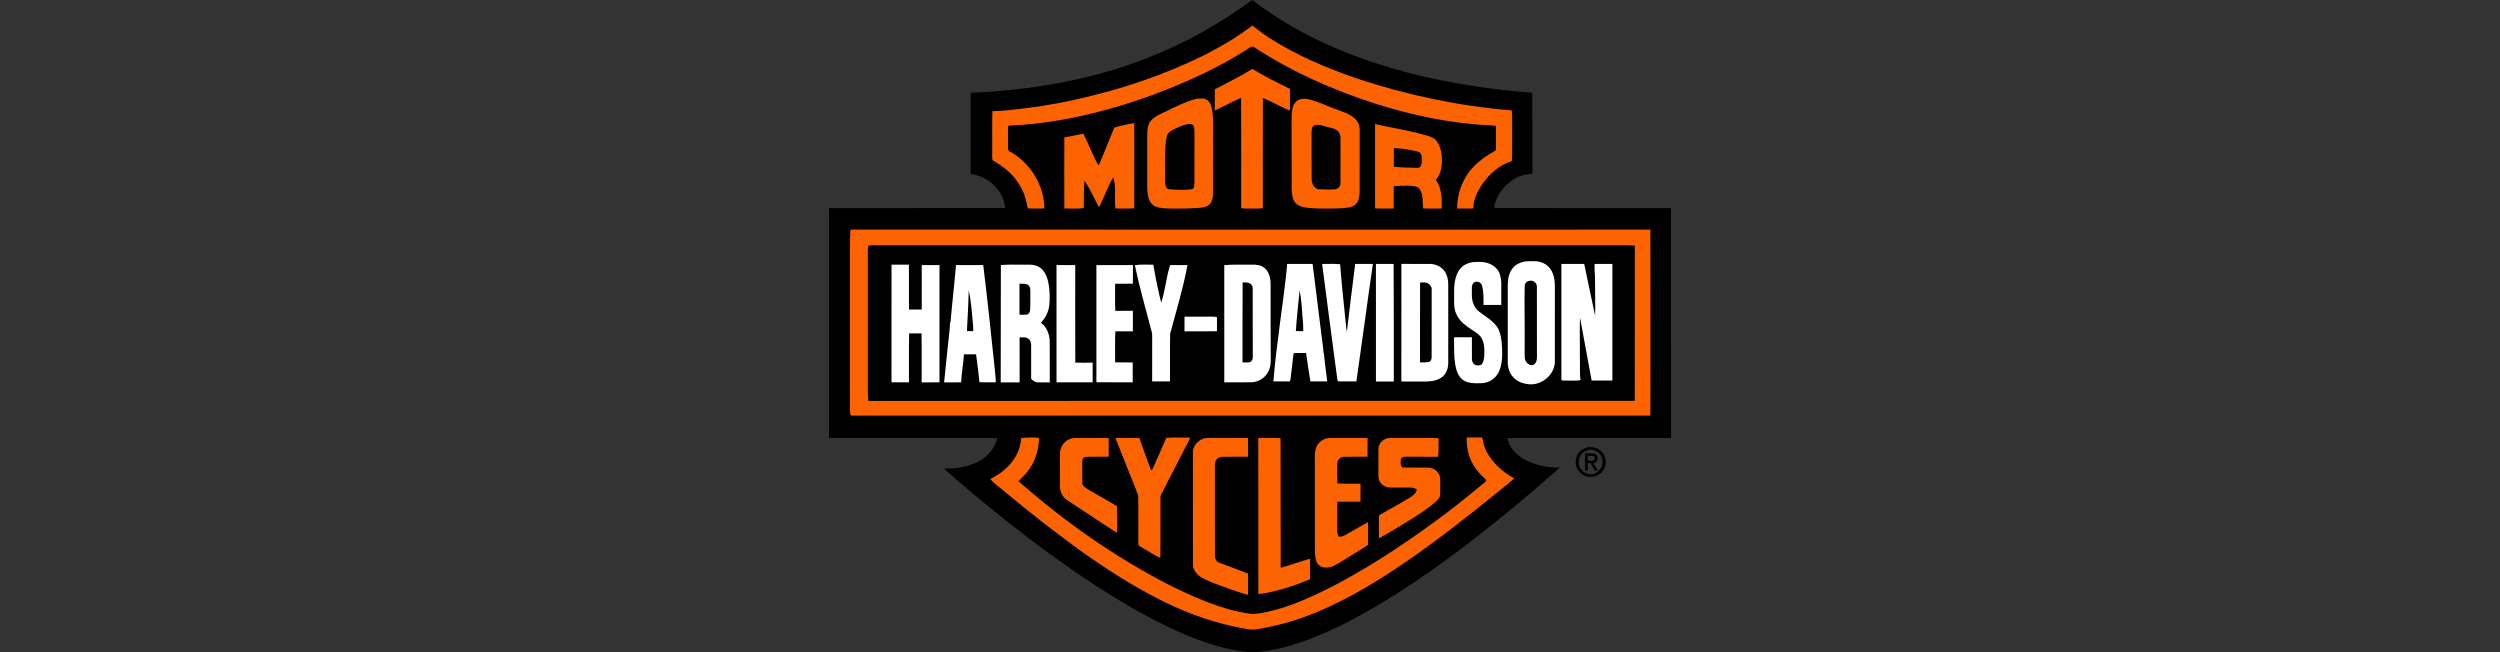
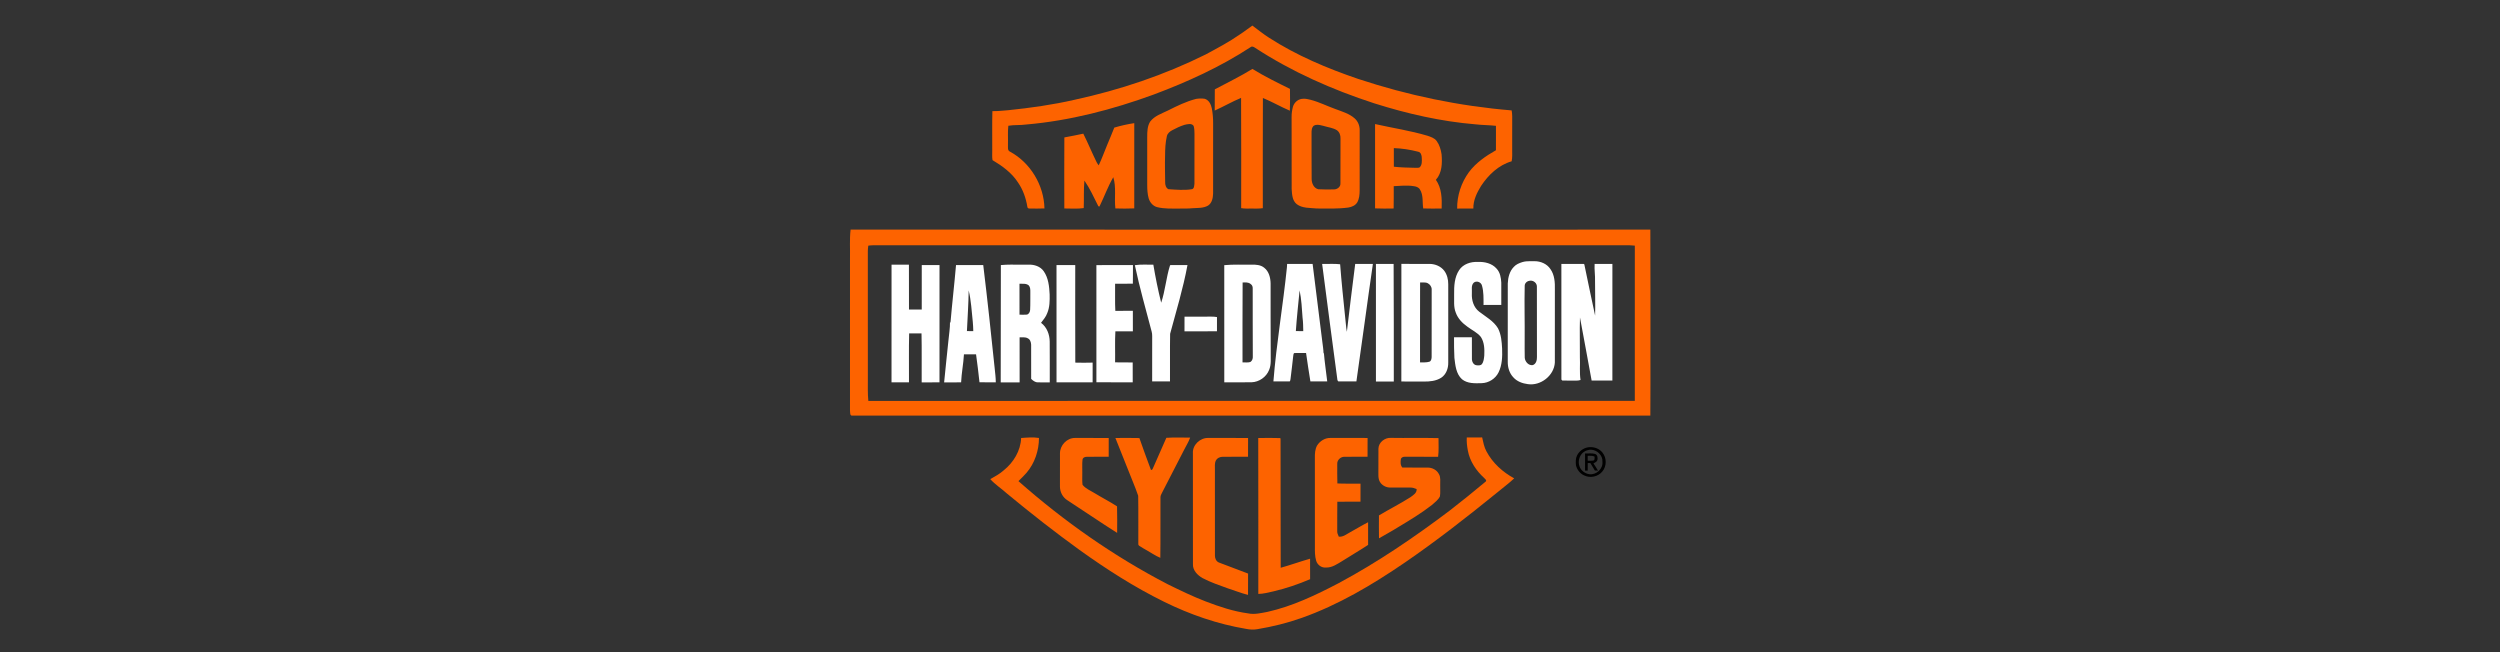
<svg xmlns="http://www.w3.org/2000/svg" xmlns:ns1="http://sodipodi.sourceforge.net/DTD/sodipodi-0.dtd" xmlns:ns2="http://www.inkscape.org/namespaces/inkscape" id="svg1" width="851.744" height="222.164" viewBox="0 0 851.744 222.164" ns1:docname="harley-davidson-logo.svg" ns2:version="1.4 (e7c3feb100, 2024-10-09)" xml:space="preserve">
  <rect x="0" y="0" width="851.744" height="222.164" fill="#333333" stroke="none" />
  <defs id="defs1">
    <clipPath clipPathUnits="userSpaceOnUse" id="clipPath2">
      <path d="M 0,166.623 H 638.808 V 0 H 0 Z" transform="translate(-358.876,-78.297)" id="path2" />
    </clipPath>
    <clipPath clipPathUnits="userSpaceOnUse" id="clipPath4">
      <path d="M 0,166.623 H 638.808 V 0 H 0 Z" transform="translate(-478.541,-115.962)" id="path4" />
    </clipPath>
    <clipPath clipPathUnits="userSpaceOnUse" id="clipPath6">
      <path d="M 0,166.623 H 638.808 V 0 H 0 Z" transform="translate(-121.358,-117.708)" id="path6" />
    </clipPath>
    <clipPath clipPathUnits="userSpaceOnUse" id="clipPath8">
-       <path d="M 0,166.623 H 638.808 V 0 H 0 Z" transform="translate(-144.626,-42.119)" id="path8" />
+       <path d="M 0,166.623 V 0 H 0 Z" transform="translate(-144.626,-42.119)" id="path8" />
    </clipPath>
    <clipPath clipPathUnits="userSpaceOnUse" id="clipPath10">
      <path d="M 0,166.623 H 638.808 V 0 H 0 Z" transform="translate(-209.71,-80.16)" id="path10" />
    </clipPath>
    <clipPath clipPathUnits="userSpaceOnUse" id="clipPath12">
-       <path d="M 0,166.623 H 638.808 V 0 H 0 Z" transform="translate(-505.698,-42.24)" id="path12" />
-     </clipPath>
+       </clipPath>
  </defs>
  <g id="layer-MC0" ns2:groupmode="layer" ns2:label="2.4.2009">
    <g id="g2" transform="matrix(0.499,0,0,0.499,-546.773,-598.839)">
      <g id="g1" transform="matrix(1.371,0,0,1.371,-396.229,5.6482674e-7)">
-         <path d="m 513.368,147.608 5.854,-2.157 c 8.318,-3.389 9.551,-5.546 8.934,-11.091 v -22.182 c 6.162,16.02 12.323,27.111 24.339,27.111 1.54,0 3.389,-0.308 5.237,-0.616 l 4.621,-0.924 -3.389,-3.697 c -2.157,-2.157 -3.081,-4.005 -4.313,-6.162 -0.616,-0.924 -0.924,-1.849 -1.54,-2.773 -2.773,-4.621 -9.551,-6.162 -15.096,-3.697 -2.465,-4.929 -4.929,-11.399 -8.01,-19.409 l -0.616,-1.54 c -0.616,-1.232 -0.924,-2.465 -1.54,-3.697 v -0.308 c -1.849,-4.313 -4.005,-8.318 -6.162,-12.323 -2.157,-3.697 -4.313,-6.778 -6.778,-9.551 -6.47,-7.394 -14.788,-12.015 -24.955,-13.864 -7.086,-1.232 -12.015,-1.54 -18.485,-1.849 -1.232,0 -2.773,0 -4.005,-0.308 -2.773,-0.308 -8.626,-0.616 -14.48,-1.232 -4.005,-0.308 -7.702,-0.616 -10.783,-0.924 0.308,-0.924 0.308,-1.849 0.308,-2.773 0,-1.232 0,-2.465 -0.308,-3.389 h 40.667 c 10.475,0 18.177,-4.621 22.49,-13.864 10.475,0 17.869,-4.929 22.49,-13.864 h 1.54 c 10.783,0 18.485,-4.929 23.106,-14.788 l 1.54,-2.773 H 416.629 c -8.934,0 -16.637,5.854 -19.717,15.096 v 0.308 C 394.447,13.899 390.442,8.353 384.897,4.964 377.195,0.343 368.568,-1.197 361.79,0.959 c -2.157,0.616 -4.621,1.54 -6.47,2.773 -1.54,1.232 -4.005,2.773 -5.546,4.929 -1.849,2.157 -3.389,4.929 -4.621,7.394 -0.924,0.616 -1.54,1.232 -1.849,1.849 l -1.54,3.081 v 0.308 c -1.849,4.313 -4.313,7.394 -6.162,9.859 -1.849,2.157 -1.849,4.313 -1.849,5.546 0.308,1.54 0.924,2.773 1.849,3.697 -0.616,0.924 -0.924,2.157 -0.924,3.081 0,3.697 3.081,6.47 7.086,6.47 2.773,0 5.237,-1.232 7.702,-3.081 0.924,-0.616 3.697,-2.465 4.621,-2.465 1.232,0 2.157,0.924 2.157,2.157 0,3.081 -3.697,4.621 -6.47,4.621 l -5.546,0.616 c -4.005,0.308 -5.854,2.465 -5.854,4.313 0,1.849 0.924,3.081 1.54,3.697 l 0.308,0.308 1.54,1.232 -6.47,9.859 c -4.313,-4.005 -9.243,-6.162 -13.556,-6.47 -2.773,0 -5.237,0.616 -7.086,2.465 -0.616,0.616 -0.924,0.924 -1.232,1.54 -4.621,0 -8.318,2.465 -10.167,5.237 -2.157,3.081 -1.232,8.318 1.232,12.323 l -15.404,4.313 v 71.476 h 274.195 v -14.172 h -49.91 z m 35.43,-19.409 c 0.616,0.924 0.924,1.849 1.54,2.465 0.616,0.924 1.232,1.849 1.849,3.081 -4.313,-0.308 -7.702,-2.773 -10.475,-7.086 2.465,-1.232 5.854,-0.308 7.086,1.54 M 489.337,67.198 c 8.934,1.54 16.02,5.546 21.566,11.707 1.232,1.232 2.157,2.773 3.389,4.313 -14.788,-1.849 -20.025,-4.005 -28.344,-16.637 1.232,0 2.157,0.308 3.389,0.616 m -6.47,-21.566 h -28.036 c 2.465,-2.157 4.313,-4.929 5.854,-8.01 h 37.894 c -3.081,5.546 -8.318,8.01 -15.712,8.01 M 505.05,32.076 h -28.036 c 2.465,-2.157 4.621,-4.929 6.162,-8.318 h 37.894 c -3.081,5.546 -8.318,8.318 -16.02,8.318 m 2.157,-21.258 h 37.586 c -3.697,4.929 -8.626,7.394 -15.712,7.394 h -28.036 c 2.465,-2.157 4.621,-4.621 6.162,-7.394 m -152.81,1.232 c 0.924,-1.232 2.465,-2.465 4.005,-3.697 1.232,-0.924 3.081,-1.849 4.929,-2.157 2.773,-0.616 5.854,-0.616 8.934,0 l -10.167,6.162 c -1.232,0 -2.465,-0.308 -3.697,-0.308 -1.849,0 -3.389,0 -4.621,0.308 0.308,0 0.308,0 0.616,-0.308 M 342.689,56.415 c 0,-0.308 0.308,-0.616 0.616,-0.616 l 4.929,0.308 c 5.854,-0.308 12.015,-2.773 12.631,-8.934 0,-4.313 -3.081,-8.318 -7.086,-8.318 -2.157,0 -4.929,1.54 -7.702,3.389 -1.849,1.232 -3.389,2.157 -4.313,2.157 -0.616,0 -1.232,-0.616 -1.232,-0.924 V 43.167 l 3.081,-4.313 -2.773,-1.849 c -0.616,-0.308 -1.54,-1.232 -1.54,-1.54 0,-0.308 0.308,-0.616 0.308,-0.924 1.232,-1.232 2.465,-2.773 3.697,-4.929 0.924,-1.232 1.232,-1.849 2.465,-1.849 1.232,0 2.465,0.924 2.465,2.465 0,0.924 0.924,1.54 2.157,1.54 1.232,0 1.849,-0.924 2.465,-1.54 0,0 2.773,-2.465 1.232,-3.697 -1.54,-1.232 -8.318,1.54 -6.47,-4.621 l 0.616,-0.924 c 0.616,-0.924 4.005,-3.389 10.475,-3.389 1.232,0 2.465,0 4.005,0.308 h 0.924 l 14.172,-8.626 c 0,0.308 0.308,0.616 0.308,0.616 0.616,4.313 -1.849,9.243 -6.162,11.707 l -1.849,0.924 1.232,6.47 c -3.697,1.232 -6.162,4.005 -6.162,7.394 0,1.232 0.308,2.773 0.616,4.313 0.308,2.157 0.924,4.313 0.924,6.47 0,6.778 -9.243,11.091 -16.945,10.783 h -0.308 c -0.308,0 -5.237,-0.308 -6.47,-1.232 -0.308,0.308 -0.308,0 -0.308,-0.308 m -35.122,20.95 c 1.232,-1.849 3.697,-3.081 6.778,-2.773 l 2.465,0.308 0.924,-2.157 c 0.308,-0.616 0.616,-1.232 0.924,-1.54 0.616,-0.616 1.849,-0.924 3.081,-0.924 3.389,0 7.702,2.465 11.091,6.162 1.232,1.232 2.465,3.081 3.389,4.621 0.308,0.308 0.308,0.616 0.616,0.924 0.308,0.308 0.616,0.924 0.616,0.924 0,0.308 1.849,2.773 1.849,3.081 1.232,-1.54 2.465,-3.389 3.389,-4.929 V 80.753 c -0.308,-0.616 -0.924,-1.54 -1.232,-2.157 l -0.308,-0.308 c 0,0 -0.308,-0.308 -0.308,-0.616 -0.308,-0.616 -0.924,-1.54 -1.232,-1.849 l 7.394,-11.707 c 1.849,0.308 3.389,0.308 4.313,0.308 h 0.308 c 10.475,0 21.258,-6.162 21.258,-16.02 V 48.096 c 0,-2.773 -0.616,-5.237 -0.924,-7.394 -0.308,-1.54 -0.616,-2.773 -0.616,-3.389 0,-1.232 1.54,-2.465 3.697,-2.465 h 3.389 l -1.54,-8.626 c 4.621,-3.389 7.702,-9.243 7.394,-14.48 5.237,4.005 8.626,10.783 9.243,17.869 0.308,2.157 -0.308,4.929 -0.924,8.01 l -0.308,1.232 c -1.232,4.929 -3.081,10.167 -4.005,12.631 l -0.924,2.157 2.157,1.232 c 3.697,2.157 6.162,3.697 6.162,8.626 0,5.854 -5.237,10.167 -10.167,11.091 l -7.086,1.232 5.854,4.005 c 1.849,1.232 3.081,3.389 3.081,5.546 0,3.697 -3.081,6.47 -6.778,6.47 H 378.427 l -0.616,1.849 c -2.157,6.778 -4.313,10.167 -11.707,11.091 v -7.086 -3.081 l -0.308,-6.47 -4.621,4.621 c -1.54,1.54 -4.313,2.773 -7.394,3.389 v -5.546 l -32.349,-8.626 -11.399,3.081 c -2.465,-2.465 -3.081,-6.778 -2.465,-7.702 m -9.243,70.243 23.414,-6.162 23.414,6.162 z m 49.91,-4.929 -26.803,-7.086 -26.803,7.086 V 94.925 l 26.803,-7.086 26.803,7.086 z m 12.631,-9.243 c -2.465,3.389 -2.773,8.318 -0.924,14.172 h -5.854 v -45.596 c 2.157,-0.308 4.313,-0.924 6.47,-1.849 0,1.849 -0.308,3.697 -0.616,5.546 0,0.616 -0.308,0.924 -0.308,1.54 l -0.616,3.389 h 3.389 c 4.929,0 8.626,-0.924 11.707,-2.157 v 19.101 c 0,0.616 -0.308,0.924 -0.924,0.924 h -0.924 c -4.929,-0.308 -9.243,1.54 -11.399,4.929 m 61.617,1.232 c -2.157,2.465 -4.005,6.47 -2.773,12.94 h -34.814 c 3.697,-0.308 6.47,-1.232 8.318,-3.081 2.157,-2.465 2.465,-5.546 2.465,-8.01 0,-0.308 0.308,-0.924 2.157,-1.849 l 3.081,-1.232 -1.849,-2.773 c -3.081,-4.621 -1.54,-14.48 -0.616,-20.025 h 0.308 c 11.707,0 19.409,-2.465 27.42,-4.929 2.157,-0.616 4.313,-1.232 6.47,-2.157 2.157,-0.924 2.465,-0.616 5.546,-1.54 l 11.399,18.793 v 0.308 c 1.232,1.54 1.232,2.773 -0.924,4.929 l -5.546,6.162 -9.243,-1.849 c -4.005,-0.616 -8.626,1.232 -11.399,4.313 m 3.081,12.94 c -0.924,-4.005 -0.616,-7.086 1.232,-9.243 1.849,-2.157 4.313,-2.465 6.47,-2.465 l 10.783,1.849 h 1.849 l 7.702,-8.318 c 1.232,-1.54 5.237,-6.162 1.232,-12.015 l -10.167,-16.637 c 1.54,-0.308 3.389,-0.308 4.929,-0.308 1.54,0 5.237,0 10.783,3.081 0.616,1.54 1.849,3.697 2.773,6.162 2.157,4.313 4.929,9.859 5.546,12.015 0.308,0.616 0.924,2.773 -1.54,5.546 L 447.746,147.916 h -22.182 z m 66.546,0 h -36.97 l 15.712,-16.637 c 3.081,-3.389 4.313,-7.394 2.773,-11.091 -0.616,-2.157 -2.773,-6.47 -4.929,-11.091 6.162,2.773 15.712,5.546 35.122,7.086 2.465,0.308 3.081,0.924 3.389,3.081 l 0.924,8.318 -10.167,2.157 c -3.389,0.616 -6.162,2.773 -7.394,6.162 -1.232,3.697 -0.616,8.01 1.54,12.015 m 4.005,-9.859 c 0.616,-1.54 1.54,-2.465 3.081,-2.773 l 15.096,-3.389 -1.232,-13.556 v -0.308 c -0.308,-1.849 -1.54,-7.086 -8.626,-7.702 -27.111,-2.157 -33.273,-6.162 -40.051,-10.475 l -0.308,-0.308 c -7.086,-4.621 -14.172,-4.621 -14.788,-4.621 -7.702,0 -17.253,3.081 -18.177,3.389 -2.465,0.616 -4.621,1.54 -6.778,2.157 -8.626,2.773 -15.712,5.237 -28.036,4.621 h -2.157 l -0.616,2.157 c -0.308,1.54 -4.005,15.404 -0.616,24.031 -3.081,2.465 -3.081,4.929 -3.081,5.546 0,3.081 -0.616,3.697 -0.924,4.005 -1.54,1.54 -6.162,1.54 -10.167,1.54 h -1.54 l -0.924,1.232 c -2.465,3.389 -7.702,4.313 -11.091,3.389 -1.54,-4.621 -1.54,-8.01 0,-10.167 1.849,-2.465 5.237,-2.773 6.778,-2.773 h 0.924 c 3.697,0 6.47,-3.081 6.47,-6.47 v -24.339 c 1.232,-1.54 1.849,-3.697 2.773,-5.854 5.854,-0.924 10.475,-5.854 10.475,-12.015 0,-2.465 -0.616,-4.621 -1.849,-6.47 5.546,-2.773 10.167,-8.01 10.167,-15.096 0,-7.086 -3.697,-10.475 -7.086,-12.323 0.924,-2.773 2.465,-7.394 3.697,-12.323 l 4.621,-16.945 c 2.157,-6.778 7.702,-11.091 14.172,-11.091 h 83.799 c -3.697,4.929 -8.626,7.394 -15.712,7.394 h -50.218 l -2.773,5.546 h 45.596 c -3.697,5.546 -8.934,8.318 -16.328,8.318 h -32.965 l -2.773,5.546 h 29.268 c -3.697,5.546 -8.626,8.01 -16.02,8.01 h -17.869 l -2.773,5.546 h 18.793 c 0.308,0.308 0.616,1.232 0.616,3.389 0,3.697 -3.081,6.47 -6.778,6.47 -1.232,0 -2.465,-0.308 -4.313,-1.232 -0.924,-0.308 -1.54,-0.616 -2.465,-0.924 l -4.313,4.005 c 0.924,0.308 1.54,0.616 2.465,0.924 3.697,1.54 5.854,2.465 8.626,2.465 3.389,0 6.47,-1.54 8.934,-3.697 3.081,0.308 8.318,0.616 13.556,0.924 6.162,0.616 11.707,0.924 14.788,1.232 1.54,0 2.773,0 4.313,0.308 2.465,0 4.929,0.308 7.086,0.308 11.399,18.485 17.253,20.95 39.435,23.723 1.54,2.773 3.081,5.854 4.313,8.934 v 38.819 c -0.924,0.924 -4.313,2.465 -5.237,2.773 l -18.793,7.702 c -2.465,-3.389 -3.389,-6.778 -2.465,-9.551" id="path1" style="fill:#c5281c;stroke-width:3.081" ns1:nodetypes="ccccscccccccccccccccccscsccsccscccccccscccccsscssccssccccscccccccccccccccccccccccccccccccscccccccsccccccsssscccsccssscscsscccccccscscsccccccssccscccccccccsssscsscccccscccscccssccccccsccccccccccccccccccccccccscssccccccsccscscsccccccccsccccccsccccccccccccccccccccccccccsccccccsssccccsssccscscccscscccscccscccssccccsccccccccccc" />
        <path d="m 324.512,103.552 17.869,4.621 v -5.854 l -17.869,-4.621 z m -5.854,-5.854 -17.869,4.621 v 5.854 l 17.869,-4.621 z m 0,11.707 -17.869,4.621 v 5.854 l 17.869,-4.621 z m 5.854,5.854 17.869,4.621 v -5.854 l -17.869,-4.621 z m 0,11.707 17.869,4.621 v -5.854 l -17.869,-4.621 z m -5.854,-5.854 -17.869,4.621 v 5.854 l 17.869,-4.621 z" id="path2-7" style="fill:#c5281c;stroke-width:3.081" />
      </g>
-       <path d="m 1383.494,2.489 c -0.439,1.464 -1.464,3.953 -2.196,5.564 -0.732,1.611 -3.66,10.103 -6.589,19.035 -2.782,8.786 -6.15,18.157 -7.321,20.792 -1.171,2.489 -2.05,5.857 -2.05,7.321 0,1.464 -0.586,3.368 -1.318,4.246 -0.586,0.732 -2.782,6.296 -4.686,12.3 -1.757,6.003 -3.807,11.568 -4.393,12.446 -0.586,0.732 -1.464,3.807 -2.05,6.589 -0.586,2.782 -1.611,5.711 -2.196,6.589 -0.586,0.732 -2.636,6.443 -4.393,12.446 -1.904,6.003 -3.954,11.568 -4.539,12.446 -0.586,0.732 -1.464,3.807 -2.05,6.589 -0.586,2.782 -1.611,6.003 -2.343,7.321 -0.586,1.171 -3.514,9.371 -6.443,18.303 -2.929,8.786 -5.857,17.425 -6.589,19.035 -0.732,1.611 -1.757,4.539 -2.196,6.589 -2.343,9.078 -8.493,21.232 -13.618,26.649 -2.782,3.075 -5.125,4.1 -9.225,4.1 -2.929,0 -6.003,-0.879 -6.882,-1.904 -0.732,-1.025 -1.757,-14.789 -2.196,-31.774 -1.025,-41.878 -4.1,-50.517 -20.792,-58.57 -3.221,-1.464 -8.053,-3.368 -10.689,-3.953 -2.636,-0.732 -4.832,-1.904 -4.978,-2.636 0,-0.732 4.832,-3.953 10.689,-7.028 16.985,-8.932 26.064,-18.889 31.042,-34.264 6.15,-18.742 0.439,-42.317 -12.593,-51.981 C 1266.207,6.15 1252.589,4.246 1183.916,4.686 l -50.663,0.439 v 3.661 c 0,3.661 0.293,3.661 12.886,4.1 l 12.739,0.439 V 210.706 l -5.271,1.025 c -2.782,0.439 -8.053,0.586 -11.568,0.293 -7.321,-0.879 -9.957,0.293 -9.225,4.1 0.439,2.636 2.636,2.782 41.585,3.221 35.874,0.293 41.438,0 43.049,-1.904 3.075,-3.661 -0.439,-5.857 -9.225,-5.418 -4.1,0.146 -10.103,0 -13.032,-0.586 l -5.564,-0.879 v -46.71 c 0,-44.513 0.146,-46.71 2.782,-48.174 1.611,-0.732 10.689,-1.464 20.207,-1.464 20.939,0 30.896,2.929 37.924,10.982 6.15,6.882 8.053,17.571 8.639,46.563 0.439,20.353 0.879,23.867 3.661,29.285 4.393,8.493 7.028,11.128 14.643,14.789 6.15,2.929 8.932,3.075 40.267,3.075 31.774,0 33.678,-0.146 34.117,-2.782 0.732,-3.368 -2.05,-5.271 -7.614,-5.271 -2.343,0 -6.443,-1.611 -9.225,-3.807 -4.393,-3.368 -4.832,-4.246 -4.832,-11.714 0,-7.907 2.636,-18.45 6.736,-27.967 1.171,-2.489 2.05,-5.418 2.05,-6.589 0,-1.025 1.025,-3.514 2.343,-5.271 2.196,-3.221 2.636,-3.221 37.631,-3.221 19.475,0 36.167,0.586 37.046,1.171 0.732,0.586 3.075,5.271 4.978,10.543 1.904,5.271 3.954,10.103 4.686,10.982 0.586,0.732 1.171,2.196 1.171,3.368 0,1.171 0.878,4.1 2.05,6.589 1.171,2.636 3.807,8.932 6.003,14.203 3.514,9.078 3.66,9.664 1.171,11.421 -1.757,1.318 -5.857,1.757 -12.153,1.464 -9.371,-0.439 -9.518,-0.293 -9.518,3.221 v 3.661 h 191.817 l 0.439,-38.363 c 0.293,-32.214 0,-38.51 -1.757,-38.51 -2.05,0 -4.1,6.736 -6.003,19.035 -1.903,12.739 -8.639,29.139 -14.935,35.874 -8.2,8.932 -19.035,13.178 -36.021,14.496 -19.182,1.464 -17.132,12.885 -17.132,-98.398 0,-52.86 0.586,-96.934 1.171,-97.959 0.732,-1.025 5.857,-1.904 13.471,-2.196 12.153,-0.439 12.446,-0.586 12.446,-4.1 V 5.125 h -86.391 v 3.661 c 0,3.661 0.293,3.661 12.593,4.1 11.714,0.439 12.739,0.732 13.618,3.661 0.439,1.757 0.878,45.831 0.878,98.105 v 94.737 l -3.807,1.464 c -6.003,2.343 -15.96,1.757 -19.328,-1.171 -1.757,-1.318 -5.711,-9.81 -9.078,-18.596 -3.221,-8.932 -6.443,-17.425 -7.175,-19.035 -0.732,-1.611 -2.782,-7.175 -4.686,-12.446 -1.757,-5.271 -3.807,-10.103 -4.539,-10.982 -0.586,-0.732 -1.171,-2.343 -1.171,-3.661 0,-1.171 -0.879,-3.954 -2.05,-6.15 -1.171,-2.196 -2.489,-5.857 -3.075,-8.346 -0.586,-2.489 -1.611,-4.832 -2.343,-5.271 -0.732,-0.586 -1.318,-2.05 -1.318,-3.368 0,-1.318 -0.879,-4.246 -2.05,-6.443 -1.171,-2.196 -2.489,-5.857 -3.075,-8.346 -0.586,-2.489 -1.611,-4.832 -2.343,-5.271 -0.732,-0.586 -1.318,-2.05 -1.318,-3.368 0,-1.318 -0.878,-4.246 -2.05,-6.443 -1.171,-2.196 -2.489,-5.857 -3.075,-8.346 -0.586,-2.489 -1.611,-4.832 -2.343,-5.271 -0.732,-0.586 -1.318,-2.05 -1.318,-3.368 0,-1.318 -0.878,-4.246 -2.05,-6.443 -1.171,-2.196 -2.489,-5.857 -3.075,-8.346 -0.586,-2.489 -1.611,-4.832 -2.343,-5.271 -0.732,-0.586 -1.318,-2.05 -1.318,-3.368 0,-1.318 -1.025,-4.393 -2.196,-6.736 -1.171,-2.196 -2.196,-4.832 -2.196,-5.857 0,-0.879 -0.878,-3.368 -2.05,-5.564 -1.171,-2.196 -2.489,-5.857 -3.075,-8.346 -0.586,-2.489 -1.611,-4.832 -2.343,-5.271 -0.732,-0.586 -1.318,-1.904 -1.318,-3.221 0,-1.171 -0.878,-4.246 -2.05,-6.736 -1.171,-2.636 -2.343,-5.857 -2.929,-7.321 C 1394.915,0.732 1393.158,0 1389.497,0 c -3.661,0 -5.418,0.732 -6.003,2.489 z M 1245.414,15.668 c 13.325,6.589 19.035,19.182 19.035,42.171 0,23.135 -5.271,35.142 -19.621,44.22 -5.564,3.514 -7.614,3.807 -26.649,4.539 -12.739,0.293 -21.964,0 -24.453,-1.025 l -4.1,-1.611 V 59.595 c 0,-24.453 0.439,-44.953 1.025,-45.392 0.439,-0.586 11.861,-1.025 25.332,-1.025 20.06,0 25.332,0.439 29.432,2.489 z m 140.422,47.003 c 1.904,6.15 3.954,12.3 4.539,13.471 0.586,1.171 2.489,6.443 4.246,11.714 1.757,5.271 3.807,10.689 4.539,12.007 0.732,1.464 1.318,3.368 1.318,4.246 0,0.879 0.879,3.661 2.05,6.15 1.171,2.636 3.514,8.932 5.125,14.203 1.757,5.271 3.953,10.982 4.832,12.739 1.171,2.489 1.171,3.807 -0.293,5.564 -1.611,1.904 -6.296,2.196 -32.799,1.904 l -30.896,-0.439 -0.439,-3.368 c -0.293,-1.904 0.146,-4.1 0.878,-5.125 0.732,-1.025 1.904,-4.1 2.489,-6.882 0.586,-2.782 1.611,-5.857 2.196,-6.589 0.586,-0.879 1.611,-3.807 2.196,-6.589 0.586,-2.782 1.611,-5.857 2.196,-6.589 0.586,-0.879 1.611,-3.807 2.196,-6.589 0.586,-2.782 1.611,-5.857 2.196,-6.589 0.586,-0.879 1.611,-3.807 2.196,-6.589 0.586,-2.782 1.611,-5.857 2.196,-6.589 0.586,-0.879 1.611,-3.807 2.196,-6.589 0.586,-2.782 1.611,-5.857 2.196,-6.589 0.586,-0.879 1.611,-3.807 2.196,-6.589 1.318,-6.003 4.832,-11.714 7.175,-11.714 0.878,0 3.221,5.125 5.271,11.421 z M 489.273,4.393 c -4.686,0.586 -10.396,1.904 -12.446,2.929 -2.196,1.025 -6.296,2.782 -9.078,4.1 -8.786,4.1 -27.674,20.353 -27.821,24.014 0,0.586 -0.879,1.904 -2.05,3.075 -4.978,4.832 -14.789,27.674 -17.132,39.828 -3.954,19.914 -4.393,24.746 -3.807,38.803 1.318,26.942 8.639,50.81 21.817,71.163 4.393,6.882 21.232,22.55 24.16,22.55 1.025,0 1.904,0.586 1.904,1.464 0,0.732 0.879,1.464 1.904,1.464 0.879,0 3.661,1.025 5.857,2.196 2.343,1.171 10.25,3.221 17.717,4.539 12.593,2.196 14.203,2.196 24.16,0 11.714,-2.636 24.746,-9.957 28.846,-16.253 1.318,-2.05 3.807,-3.661 5.711,-3.661 2.636,0 9.371,3.953 12.446,7.321 3.221,3.661 10.689,8.639 11.86,7.907 0.732,-0.439 1.318,-21.378 1.318,-48.906 0,-55.056 -0.879,-51.688 13.325,-51.102 7.175,0.439 11.128,-1.757 9.225,-4.832 -0.439,-0.586 -19.182,-1.171 -41.731,-1.171 -39.828,0 -40.853,0 -40.853,2.929 0,2.636 1.025,2.929 11.421,2.929 6.15,0 12.739,0.439 14.642,0.879 l 3.221,0.879 v 74.384 l -6.882,7.175 c -3.954,3.954 -9.371,8.2 -12.153,9.371 -8.346,3.807 -18.01,6.882 -21.671,6.882 -7.175,0 -20.207,-4.978 -26.503,-9.957 -6.589,-5.271 -15.082,-17.278 -16.839,-23.721 -0.586,-2.05 -1.611,-4.978 -2.343,-6.589 -0.586,-1.611 -2.343,-9.225 -3.661,-16.839 -1.904,-11.128 -2.343,-20.792 -1.904,-48.32 0.732,-42.024 2.782,-54.763 11.714,-74.238 11.86,-25.771 39.681,-34.117 66.331,-19.914 14.057,7.468 31.482,33.531 36.46,54.617 1.025,4.246 2.489,6.736 4.246,7.028 2.343,0.439 2.489,-2.05 2.489,-36.167 0,-20.207 -0.293,-36.753 -0.732,-36.753 -0.293,0 -5.125,3.221 -10.689,7.321 -5.564,3.953 -11.128,7.321 -12.3,7.321 -1.171,0 -4.539,-1.904 -7.175,-4.393 -2.782,-2.343 -5.564,-4.393 -6.15,-4.393 -0.586,0 -3.953,-1.318 -7.321,-2.782 C 521.633,4.246 501.719,2.636 489.273,4.393 Z M 603.046,6.589 c -2.05,5.271 0.439,6.589 12.446,6.589 9.225,0 11.714,0.439 12.446,2.343 0.439,1.318 0.879,45.245 0.879,97.959 0,80.68 -0.293,95.762 -2.05,97.226 -1.318,1.171 -6.443,1.611 -13.325,1.464 -12.007,-0.293 -15.814,1.318 -12.446,5.271 1.611,1.904 10.982,2.196 77.02,2.196 49.199,0 75.263,-0.439 75.263,-1.464 0,-0.879 0.146,-18.157 0.146,-38.51 0,-34.556 -0.146,-36.899 -2.636,-36.899 -2.196,0 -2.929,2.05 -4.393,10.982 -2.05,13.764 -5.125,24.307 -9.225,33.092 -5.711,11.714 -8.346,13.91 -26.503,22.696 -4.393,2.05 -44.367,3.368 -47.881,1.464 -3.221,-1.757 -3.221,-1.904 -3.221,-46.417 0,-27.967 0.586,-45.831 1.464,-47.588 1.318,-2.196 3.221,-2.782 10.396,-2.782 8.785,0 15.814,2.636 22.696,8.346 5.564,4.686 12.3,19.767 12.3,27.382 0,5.857 2.05,8.932 4.979,7.761 2.196,-0.879 2.343,-5.711 2.05,-47.442 -0.439,-42.171 -0.732,-46.563 -2.929,-47.003 -1.904,-0.293 -2.636,1.025 -3.514,6.589 -3.221,21.671 -17.571,35.581 -36.606,35.581 -7.321,0 -8.053,-0.293 -9.518,-4.1 -1.757,-4.686 -1.464,-79.802 0.439,-84.927 1.171,-3.368 1.318,-3.368 21.964,-2.782 22.696,0.586 30.457,2.05 39.096,7.468 12.739,8.053 21.232,25.332 24.307,48.76 0.732,5.271 1.611,7.761 3.075,7.761 1.757,0 2.05,-6.003 2.05,-35.728 0,-31.189 -0.293,-35.874 -2.343,-36.606 -1.318,-0.439 -34.556,-0.879 -73.945,-0.879 -62.377,0 -71.748,0.293 -72.481,2.196 z m 165.461,0 c -2.05,5.125 0.439,6.589 10.982,6.589 12.007,0 19.035,2.782 22.696,8.932 2.196,3.807 2.489,12.007 2.343,89.027 0,46.71 -0.439,85.952 -1.025,87.416 -2.343,6.003 -10.396,11.421 -21.671,14.35 -9.371,2.343 -10.25,2.929 -8.786,5.125 1.171,2.05 71.895,2.196 73.066,0.293 1.318,-2.05 -2.196,-3.954 -10.835,-6.003 -9.079,-2.05 -16.546,-7.028 -20.646,-13.764 -2.636,-4.246 -2.782,-8.2 -2.782,-75.263 0,-61.792 0.293,-70.577 2.196,-70.577 2.196,0 6.004,3.221 9.225,8.2 4.393,6.882 24.746,36.167 33.824,49.053 2.05,2.929 4.832,6.882 6.003,8.639 1.171,1.904 4.832,7.028 8.054,11.568 3.221,4.539 8.493,12.153 11.714,16.985 3.221,4.832 6.443,9.518 7.321,10.396 0.732,0.879 2.343,2.929 3.368,4.393 4.686,7.175 25.771,37.485 32.067,46.417 3.807,5.418 7.468,9.664 8.2,9.371 0.586,-0.146 1.171,-41.438 1.025,-91.516 0,-57.692 0.439,-93.273 1.464,-96.787 3.514,-13.032 11.421,-16.546 36.753,-15.96 l 18.157,0.439 0.439,98.251 0.293,98.398 -5.271,1.025 c -2.929,0.439 -9.225,0.732 -13.911,0.586 -9.225,-0.439 -12.3,1.025 -10.689,4.978 0.879,2.343 7.028,2.489 77.313,2.196 l 76.287,-0.439 v -38.071 c 0,-31.774 -0.293,-38.071 -2.05,-38.071 -1.464,0 -3.075,4.686 -5.271,15.375 -3.514,16.4 -3.66,17.132 -8.932,28.699 -3.954,9.078 -13.764,18.01 -23.428,21.378 -8.053,2.636 -39.828,4.978 -48.028,3.514 l -5.271,-1.025 v -96.494 h 10.25 c 18.45,0 30.31,9.811 34.41,28.553 2.489,11.568 3.954,15.375 5.857,15.375 1.904,0 2.196,-6.882 2.196,-47.588 0,-41.292 -0.293,-47.588 -2.196,-47.588 -1.171,0 -2.196,1.171 -2.196,2.636 0,3.661 -4.1,16.107 -6.882,21.525 -6.443,11.714 -19.182,18.742 -32.946,18.01 l -7.761,-0.439 -0.439,-45.831 -0.293,-45.685 h 19.621 c 34.556,0 49.492,6.443 57.692,25.185 4.832,11.128 5.125,11.86 8.346,26.064 1.611,7.614 3.661,13.764 4.393,13.471 0.879,-0.146 1.464,-14.643 1.464,-36.606 V 5.125 H 896.043 v 3.661 c 0,3.368 0.586,3.661 8.786,4.393 10.103,0.879 17.132,4.246 20.792,9.811 2.343,3.661 2.636,9.81 3.075,67.356 0.439,60.181 0.293,63.402 -2.196,63.402 -1.757,0 -7.761,-7.614 -18.01,-23.135 -8.346,-12.593 -15.668,-23.282 -16.107,-23.721 -0.439,-0.439 -3.368,-4.686 -6.589,-9.518 -3.221,-4.832 -6.15,-9.078 -6.736,-9.518 -0.439,-0.439 -2.343,-3.368 -4.246,-6.589 -1.904,-3.221 -3.954,-6.15 -4.393,-6.589 -0.439,-0.439 -4.539,-6.296 -9.078,-13.178 C 842.598,33.385 826.198,9.371 824.002,6.882 821.952,4.686 818.584,4.393 795.449,4.393 c -21.964,0 -26.357,0.293 -26.942,2.196 z m 852.196,0 c -2.05,5.418 0.293,6.589 13.178,6.589 9.811,0 12.446,0.439 13.178,2.343 0.439,1.318 0.878,45.392 0.878,97.959 0,110.112 1.611,99.276 -15.082,98.837 -12.739,-0.439 -13.032,-0.439 -12.446,3.221 l 0.439,3.368 h 84.927 l 0.439,-3.368 c 0.293,-1.904 -0.293,-3.221 -1.464,-3.368 -1.025,0 -6.882,-0.293 -12.886,-0.293 -6.003,-0.146 -11.86,-0.879 -12.739,-1.464 -1.464,-0.879 -1.904,-21.964 -1.904,-96.787 0,-74.091 0.439,-96.055 1.904,-97.959 1.318,-1.904 4.686,-2.489 14.203,-2.782 10.835,-0.439 12.446,-0.732 12.886,-3.221 0.293,-1.464 -0.293,-3.221 -1.464,-3.953 -1.025,-0.732 -20.207,-1.318 -42.61,-1.318 -34.849,0 -40.706,0.293 -41.438,2.196 z" fill="#c01616" id="path1-6" style="stroke-width:1.464" />
    </g>
    <g id="surface0" transform="matrix(0.264,0,0,0.264,280.424,-8.755)">
-       <path d="m 417.282,108.426 c 48.692,-18.795 94.532,-44.597 136.716,-75.262 31.481,24.401 66.352,44.212 102.795,60.186 39.898,17.445 81.685,30.294 124.127,39.893 44.188,9.751 89.089,16.331 134.217,19.522 0.364,34.91 0.055,69.836 0.154,104.752 -7.377,0.452 -14.903,1.641 -21.4,5.37 -12.148,6.842 -22.113,18.055 -26.412,31.422 -0.839,2.354 -1.061,4.849 -1.279,7.323 76.022,0.272 152.052,0.044 228.077,0.114 0.123,98.873 -9e-4,197.748 0.062,296.622 -70.449,-0.026 -140.898,-0.079 -211.345,0.027 1.916,11.738 10.753,21.047 20.699,26.888 14.19,8.1 30.773,11.571 47.029,11.171 -34.42,30.829 -69.933,60.44 -106.36,88.875 -36.875,28.625 -74.837,55.921 -114.537,80.505 -23.644,14.539 -47.881,28.186 -73.077,39.861 -23.35,10.715 -47.513,20.047 -72.708,25.368 -12.054,2.342 -24.326,4.455 -36.649,3.397 -12.972,-1.218 -25.798,-3.823 -38.321,-7.39 -36.343,-10.509 -70.526,-27.221 -103.49,-45.554 -64.362,-36.339 -124.181,-80.134 -181.769,-126.317 -23.023,-18.757 -45.946,-37.675 -68.059,-57.497 14.815,0.346 30.066,-1.443 43.419,-8.27 12.467,-6.019 22.65,-17.381 25.818,-31.023 -72.451,-0.164 -144.902,0.132 -217.354,0.035 -8.85e-4,-98.902 -0.097,-197.806 0.048,-296.707 75.729,0.007 151.459,0.053 227.188,-0.023 -0.551,-10.938 -5.908,-21.315 -13.748,-28.836 -8.045,-8.464 -19.134,-13.727 -30.708,-15.023 -0.034,-35.018 -0.085,-70.037 0.027,-105.055 17.564,-0.163 35.053,-2.086 52.525,-3.652 59.485,-6.119 118.541,-18.889 174.315,-40.72 z" style="opacity:1;fill:#000000;fill-rule:nonzero;stroke:none" id="black" />
      <g id="orange">
        <path d="m 538.248,77.342 c 5.467,-3.414 10.401,-7.58 15.759,-11.154 7.036,5.191 13.818,10.741 21.19,15.468 35.686,23.043 75.087,39.644 115.189,53.307 64.165,21.291 130.845,35.159 198.23,40.69 0.359,2.422 0.712,4.856 0.707,7.316 -0.045,14.342 -0.024,28.684 -0.024,43.027 -0.051,5.114 0.375,10.286 -0.676,15.336 -16.794,4.8 -30.021,17.494 -39.448,31.754 -5.4,8.788 -10.26,18.614 -9.987,29.183 -6.969,0.082 -13.936,0.021 -20.9,0.078 -0.216,-16.705 5.271,-33.431 15.112,-46.914 9.099,-12.209 21.816,-20.962 34.931,-28.372 0.026,-10.503 0.057,-21.005 0.025,-31.507 -8.776,-0.972 -17.612,-0.895 -26.376,-1.922 -44.521,-3.68 -88.297,-13.699 -130.828,-27.158 -53.964,-17.521 -106.379,-40.71 -153.949,-71.811 -1.567,-1.074 -3.675,-2.134 -5.395,-0.722 -39.017,25.564 -81.725,45.004 -125.33,61.316 -52.988,19.339 -108.12,33.755 -164.438,38.605 -7.617,1.107 -15.368,0.27 -22.965,1.611 -0.97,8.139 -0.195,16.363 -0.48,24.539 0.19,3.017 -0.911,7.298 2.572,8.844 26.414,14.223 43.916,43.387 44.52,73.302 -6.547,0.24 -13.107,0.241 -19.653,0.091 -1.446,0.102 -2.491,-1.153 -2.468,-2.518 -1.815,-11.059 -5.654,-21.887 -12.058,-31.14 -8.028,-12.439 -20.305,-21.303 -32.841,-28.765 -0.783,-4.219 -0.223,-8.556 -0.365,-12.821 0.146,-16.815 -0.302,-33.647 0.208,-50.451 6.855,0.236 13.655,-0.705 20.48,-1.167 28.756,-2.977 57.46,-6.998 85.656,-13.487 58.388,-12.668 115.501,-31.812 169.043,-58.422 15.155,-8.175 30.439,-16.229 44.561,-26.134 z" style="opacity:1;fill:#fd6300;fill-rule:nonzero;stroke:none" id="orange_upper" />
        <path d="m 1334.5,411.812 c -109.831,0.24 -219.668,0.025 -329.5,0.094 -320.211,-0.016 -640.414,0.024 -960.625,-0.031 -1.837,15.551 -0.619,31.255 -0.969,46.875 0.009,81.682 -0.028,163.349 0,245.031 0.432,2.901 -0.582,8.902 4.062,8.094 429.005,-0.047 858.025,0.016 1287.031,-0.031 0.369,-33.949 0.057,-67.894 0.156,-101.844 -0.113,-66.066 0.24,-132.125 -0.156,-198.188 z m -41,25.281 c 5.334,-0.042 10.66,0.026 15.969,0.594 -0.026,83.483 0.033,166.954 -0.031,250.438 -412.141,0.054 -824.297,-0.002 -1236.438,0.062 C 71.777,676.329 72.307,664.395 72.219,652.5 72.204,583.737 72.243,514.981 72.188,446.219 c 0.024,-2.854 0.394,-5.677 0.719,-8.5 2.334,-0.278 4.677,-0.533 7.031,-0.562 399.183,0.006 798.379,8e-5 1197.562,0 5.325,0.131 10.666,-0.02 16,-0.062 z" transform="scale(0.8)" style="opacity:1;fill:#fd6300;fill-rule:nonzero;stroke:none" id="orange_box" />
        <path d="m 830.693,597.735 c 6.612,-0.014 13.227,0.039 19.844,-0.056 1.373,6.157 2.54,12.482 5.599,18.086 7.929,14.941 21.002,26.741 35.773,34.739 -7.134,6.733 -15.119,12.469 -22.606,18.788 -38.615,31.351 -77.859,62.003 -118.906,90.126 -41.54,28.346 -85.239,54.379 -132.828,71.204 -18.556,6.604 -37.753,11.269 -57.166,14.518 -4.836,0.856 -9.803,0.573 -14.592,-0.414 -36.766,-6.18 -72.341,-18.488 -105.732,-34.959 -38.355,-18.82 -74.394,-41.993 -109.087,-66.841 -32.144,-23.244 -63.382,-47.724 -93.924,-73.028 -6.955,-6.291 -15.001,-11.401 -21.293,-18.388 6,-3.435 12.169,-6.706 17.335,-11.375 12.644,-10.107 21.87,-25.287 22.479,-41.72 7.657,-0.541 15.394,-1.312 23.028,-0.043 -0.026,16.236 -5.512,32.65 -16.127,45.048 -3.212,3.778 -6.903,7.107 -10.362,10.654 58.588,51.774 123.113,97.006 192.55,133.039 16.115,7.906 32.282,15.772 49.053,22.218 17.754,6.837 35.973,12.882 54.895,15.445 8.313,1.728 16.69,-0.497 24.859,-1.973 32.223,-7.212 62.245,-21.585 91.362,-36.786 50.673,-27.089 98.263,-59.572 144.089,-94.135 15.488,-12.151 30.931,-24.372 45.981,-37.062 2.181,-1.746 -0.716,-3.536 -1.847,-4.877 -10.288,-9.355 -18.524,-21.614 -21.003,-35.472 -1.034,-5.519 -1.705,-11.116 -1.373,-16.735 z" style="opacity:1;fill:#fd6300;fill-rule:nonzero;stroke:none" id="orange_lower" />
      </g>
      <g id="text">
        <path d="m 505.531,148.481 c 16.222,-8.682 32.831,-16.683 48.504,-26.363 15.601,9.574 32.052,17.698 48.473,25.756 0.188,9.387 0.192,18.782 -0.132,28.167 -11.797,-5.042 -22.927,-11.565 -34.801,-16.416 -0.259,47.396 -0.049,94.801 -0.099,142.201 -4.794,0.749 -9.653,0.465 -14.478,0.498 -4.488,-0.02 -9.008,0.238 -13.449,-0.528 -0.041,-47.433 0.214,-94.873 -0.126,-142.302 -11.62,4.849 -22.552,11.189 -34.027,16.357 0.043,-9.123 0.198,-18.246 0.137,-27.37 z M 487,160.275 c -1.868,0.03 -3.739,0.218 -5.575,0.5 -12.795,3.268 -24.73,9.132 -36.475,15.05 -8.007,3.935 -17.25,6.83 -22.825,14.25 -3.751,5.892 -3.787,13.176 -3.825,19.925 -0.002,20.668 0.013,41.356 0,62.025 0.012,5.791 0.335,11.651 1.925,17.25 1.617,5.267 5.671,10.008 11.2,11.275 9.014,2.207 18.367,1.752 27.575,1.775 5.998,-0.051 12.02,0.155 18,-0.475 6.575,-0.44 13.647,0.098 19.6,-3.25 5.286,-3.176 6.522,-9.897 6.725,-15.575 0.046,-30.343 5.2e-4,-60.681 0.025,-91.025 0.07,-6.325 -0.541,-12.654 -1.65,-18.875 -1.025,-5.12 -3.734,-10.846 -9.125,-12.45 -1.839,-0.312 -3.707,-0.43 -5.575,-0.4 z m -14.25,32.95 c 2.181,-0.028 4.208,0.525 5.475,2.475 0.929,3.346 1.114,6.865 1.075,10.325 -0.057,21.351 0.039,42.7 -0.05,64.05 -0.396,2.466 -0.089,6.107 -2.9,7.2 -10.195,1.694 -20.525,0.707 -30.75,0.05 -3.291,-1.772 -4.282,-5.805 -4.15,-9.275 -0.098,-11.344 -0.461,-22.707 -0.1,-34.05 0.043,-8.42 0.404,-16.9 2.325,-25.125 0.775,-3.519 3.683,-5.94 6.725,-7.55 5.134,-2.716 10.38,-5.318 15.95,-7.025 1.873,-0.421 4.219,-1.047 6.4,-1.075 z M 620.475,160.55 c -0.995,-0.009 -2.006,0.064 -3,0.25 -5.359,0.91 -9.811,5.179 -11.175,10.4 -1.096,4.164 -1.723,8.487 -1.675,12.8 0.069,31.004 -0.014,61.996 0.075,93 0.484,6.843 0.675,14.957 6.55,19.625 7.339,5.569 17.088,4.651 25.75,5.6 13.656,0.074 27.381,0.613 40.95,-1.25 4.384,-0.735 9.007,-2.634 11.375,-6.625 2.626,-4.616 3.096,-10.092 3.125,-15.3 -0.017,-26.026 -0.002,-52.05 0.025,-78.075 0.044,-5.634 -2.216,-11.272 -6.475,-15.025 -6.948,-6.227 -16.176,-8.761 -24.7,-12.025 -10.732,-3.787 -20.932,-9.047 -31.975,-11.925 -2.903,-0.653 -5.864,-1.424 -8.85,-1.45 z M 638,194.225 c 2.668,0.029 5.455,0.837 7.95,1.45 5.645,1.779 11.797,2.316 16.95,5.425 3.532,2.317 5.06,6.762 4.825,10.85 -0.061,19.329 0.076,38.672 -0.075,58 0.247,4.541 -4.366,7.823 -8.6,7.65 -6.677,0.074 -13.391,0.228 -20.05,-0.2 -5.883,-1.513 -8.554,-7.903 -8.5,-13.5 -0.228,-19.651 -0.059,-39.297 -0.125,-58.95 -0.038,-3.402 0.135,-7.399 3.05,-9.7 1.427,-0.768 2.974,-1.042 4.575,-1.025 z m -262.169,3.602 c 8.431,-2.525 17.065,-4.434 25.767,-5.746 0.06,36.67 0.105,73.342 -0.023,110.012 -8.111,0.401 -16.243,0.294 -24.356,0.065 -1.634,-13.357 1.404,-27.264 -2.7,-40.282 -6.901,11.883 -11.555,24.873 -17.546,37.202 -0.386,1.362 -2.101,0.216 -2.221,-0.733 -5.425,-10.93 -10.563,-22.054 -17.493,-32.146 -1.157,11.789 -0.369,23.683 -0.895,35.514 -8.278,1.209 -16.699,0.451 -25.033,0.48 -0.075,-30.56 -0.156,-61.124 0.041,-91.683 8.146,-1.634 16.36,-2.948 24.452,-4.85 6.112,12.212 11.288,24.876 17.343,37.119 0.717,1.331 1.625,2.546 2.54,3.756 4.088,-8.521 7.165,-17.475 10.849,-26.17 3.221,-7.459 6.179,-15.027 9.276,-22.537 z M 712.35,193.25 c -0.104,36.284 -0.048,72.565 0,108.85 7.979,0.37 15.962,0.256 23.95,0.125 0.215,-9.594 0.117,-19.206 0.125,-28.8 8.444,-0.431 16.952,-1.398 25.375,-0.075 3.215,0.349 6.772,1.373 8.475,4.4 4.616,7.29 2.91,16.295 4.2,24.425 7.923,0.276 15.87,0.156 23.8,0.075 0.448,-12.617 0.148,-26.316 -7.45,-37.025 8.057,-8.94 8.326,-21.752 7.325,-33.075 -0.923,-6.023 -2.698,-12.075 -6.325,-17.05 -2.747,-3.824 -7.497,-5.231 -11.725,-6.725 -22.19,-6.655 -45.197,-9.996 -67.75,-15.125 z m 24.2,31.05 c 10.584,0.403 21.18,1.971 31.425,4.675 3.681,0.698 4.528,4.808 4.65,7.975 0.178,4.154 0.556,9.172 -2.825,12.25 -1.479,0.711 -3.181,0.476 -4.75,0.55 -9.512,-0.263 -19.014,-0.353 -28.475,-1.425 -0.028,-8.003 0.042,-16.023 -0.025,-24.025 z" style="fill:#fd6300;fill-rule:nonzero;stroke:none" id="text_MOTOR" />
        <path d="m 820.8,381.81 c 5.14,-7.92 15.13,-11.093 24.194,-10.596 8.718,-0.435 18.25,1.809 24.185,8.636 4.554,4.831 5.702,11.716 6.047,18.102 0.002,9.579 -6.5e-4,19.16 0.004,28.742 -7.639,0.116 -15.276,0.044 -22.911,0.038 -0.036,-8.298 0.313,-16.807 -1.973,-24.861 -1.01,-4.493 -6.786,-6.906 -10.514,-4.033 -3.959,3.629 -2.157,9.436 -2.574,14.156 -0.461,8.609 2.334,17.943 9.402,23.352 8.53,6.648 18.654,11.986 24.357,21.565 4.133,8.035 4.794,17.246 5.276,26.113 0.393,10.345 0.072,21.207 -4.567,30.685 -4.032,8.237 -12.777,13.765 -21.937,13.946 -8.578,0.254 -18.279,0.702 -25.315,-5.091 -7.659,-6.951 -8.591,-17.954 -9.756,-27.595 -0.445,-8.855 -0.546,-17.729 -0.475,-26.594 7.678,0.041 15.36,-0.069 23.042,0.066 -1e-4,9.199 -0.08,18.401 0.036,27.6 -0.141,3.652 1.916,8.062 5.941,8.505 2.322,0.237 5.219,0.555 6.9,-1.462 2.41,-3.123 2.692,-7.261 3.109,-11.036 0.381,-8.12 0.203,-16.968 -4.378,-24.005 -4.669,-5.855 -11.737,-8.918 -17.567,-13.394 -6.428,-4.55 -12.19,-10.516 -14.851,-18.066 -3.061,-7.488 -1.854,-15.716 -2.113,-23.582 -0.145,-10.618 0.377,-22.061 6.439,-31.19 z M 912.1,370.225 c -3.288,0.02 -6.577,0.206 -9.725,1.2 -3.971,1.257 -8.044,2.894 -10.875,6.075 -5.613,5.619 -7.59,13.798 -7.9,21.5 -0.025,33.664 -0.018,67.335 -0.025,101 -0.116,7.274 2.105,14.853 7.25,20.175 4.7,5.332 11.786,7.838 18.675,8.725 16.557,2.479 33.86,-11.011 34.85,-27.85 0.057,-31.346 0.003,-62.704 0.025,-94.05 0.226,-9.096 -0.273,-18.97 -5.775,-26.625 -4.424,-6.754 -12.708,-10.209 -20.6,-10.125 -1.955,0.021 -3.927,-0.037 -5.9,-0.025 z m 1.075,25.1 c 4.062,0.005 8.003,3.309 8,7.575 0.12,30.382 0.026,60.766 0.075,91.15 0.049,4.009 -1.085,8.808 -5.35,10.275 -5.467,0.898 -10.053,-4.404 -10.4,-9.525 -0.262,-7.595 -0.023,-15.204 -0.1,-22.8 0.244,-23.315 -0.508,-46.641 0.05,-69.95 -0.021,-3.337 2.807,-6.013 6,-6.5 0.574,-0.141 1.145,-0.226 1.725,-0.225 z M 598.825,373.75 c -0.069,1.428 -0.151,2.863 -0.225,4.3 -5.019,49.203 -13.538,98.035 -17.45,147.35 6.661,-0.066 13.335,0.016 20,0 1.769,0.458 1.806,-1.761 2.05,-2.875 1.149,-9.99 2.533,-19.944 3.525,-29.95 0.276,-1.282 0.167,-2.857 1.225,-3.8 5.11,-0.148 10.233,-0.032 15.35,-0.025 1.76,12.223 3.576,24.437 5.575,36.625 7.239,-0.03 14.482,0.028 21.725,0 -1.412,-12.42 -3.357,-24.792 -4.35,-37.25 -0.153,0.513 -0.292,1.048 -0.425,1.575 0.011,-5.402 -1.036,-10.705 -1.625,-16.05 -4.257,-33.273 -8.185,-66.604 -12.45,-99.875 -10.975,-0.051 -21.953,-0.02 -32.925,-0.025 z m 16.125,34.1 c 2.371,11.582 3,23.409 3.8,35.175 0.781,5.789 0.812,11.641 0.925,17.475 -3.199,-0.036 -6.385,-0.051 -9.575,-0.075 1.217,-17.562 3.119,-35.055 4.85,-52.575 z m 29.089,-34.105 c 7.734,0.259 15.524,-0.49 23.223,0.44 1.726,22.667 4.107,45.278 6.43,67.9 0.903,6.419 1.008,12.925 2.243,19.306 3.595,-29.207 6.88,-58.458 10.769,-87.629 7.606,-0.017 15.213,0.019 22.823,-0.013 -7.357,50.517 -13.955,101.144 -21.28,151.666 -7.798,-0.109 -15.596,0.044 -23.388,-0.053 -0.265,-0.37 -0.796,-1.109 -1.062,-1.478 C 657.256,473.831 650.329,423.824 644.039,373.745 Z m 69.407,0.026 c 7.609,-0.033 15.221,-0.002 22.834,-0.018 0.378,50.59 0.153,101.187 0.229,151.781 -7.685,0.024 -15.367,0.002 -23.047,0.01 -0.015,-50.592 0.015,-101.183 -0.016,-151.774 z M 746.3,373.725 c -0.098,50.58 0.012,101.17 -0.05,151.75 9.584,0.154 19.162,0.019 28.75,0.075 7.751,0.128 15.94,-0.643 22.65,-4.875 6.441,-4.205 9.31,-12.178 9.125,-19.625 0.034,-33.705 0.027,-67.42 0,-101.125 0.052,-6.122 -1.477,-12.421 -5.175,-17.375 -4.35,-5.673 -11.502,-8.698 -18.55,-8.8 -12.255,-0.013 -24.498,0.022 -36.75,-0.025 z m 29.2,23.95 c 1.688,0.014 3.344,0.22 4.875,1.025 2.972,1.557 5.195,4.771 5.025,8.2 -0.048,29.061 0.008,58.139 -0.05,87.2 -0.165,2.193 -0.561,5.203 -3.05,5.9 -3.84,1.198 -7.964,0.669 -11.925,0.875 0.037,-34.383 -0.086,-68.768 0.075,-103.15 1.648,0.1 3.362,-0.064 5.05,-0.05 z m 177.288,-23.875 c 9.639,-0.031 19.287,-0.127 28.927,0.013 l 0.667,0.488 c 4.633,22.059 9.119,44.159 13.936,66.18 0.44,-14.808 -0.147,-29.655 -0.094,-44.479 0.288,-7.435 -1.014,-14.809 -0.542,-22.246 7.645,0.009 15.292,-10e-4 22.943,0.002 0.036,50.177 0.077,100.355 -0.02,150.531 -8.924,0.018 -17.846,0.035 -26.766,-0.014 -4.88,-27.175 -10.084,-54.291 -15.058,-81.445 -0.537,16.992 0.033,34.006 -0.105,51.009 0.5,9.896 -0.664,19.878 0.834,29.709 -1.78,0.567 -3.624,0.851 -5.475,0.781 -6.026,-0.087 -12.053,0.075 -18.07,-0.084 -0.288,-0.324 -0.863,-0.972 -1.151,-1.297 -0.116,-49.713 -0.061,-99.434 -0.027,-149.149 z m -864.45,0.945 c 7.477,-0.086 14.955,-0.029 22.433,-0.034 0.133,19.299 -0.012,38.6 0.075,57.9 5.487,0.064 10.976,0.051 16.464,0.016 0.053,-19.136 0.011,-38.271 0.016,-57.406 7.638,0.011 15.276,-0.066 22.914,0.057 -0.013,50.439 0.037,100.878 -0.025,151.317 -7.664,0.112 -15.329,0.016 -22.993,0.059 -0.132,-21.063 0.266,-42.139 -0.2,-63.192 -5.322,-0.041 -10.644,-0.052 -15.965,-0.004 -0.536,21.019 -0.102,42.07 -0.219,63.102 -7.512,9.2e-4 -15.023,-0.024 -22.534,0.009 0.069,-50.609 0.003,-101.217 0.033,-151.825 z M 171.55,375.225 c -2.141,24.973 -5.082,49.901 -7.2,74.875 -0.203,-0.614 -0.387,-1.219 -0.575,-1.825 0.165,8.498 -1.394,16.904 -2.125,25.35 -1.792,17.679 -3.767,35.336 -5.45,53.025 7.302,-0.032 14.624,0.111 21.925,-0.1 0.537,-12.095 3.002,-24.014 3.65,-36.1 5.203,-0.142 10.419,-0.062 15.625,-0.05 1.627,12.015 3.184,24.039 4.425,36.1 7.015,0.132 14.033,0.014 21.05,0.075 -0.02,-5.883 -0.791,-11.715 -1.375,-17.55 -4.629,-44.636 -9.404,-89.249 -14.825,-133.8 -11.71,0.003 -23.415,-0.035 -35.125,0 z m 16.35,32.725 c 3.14,13.118 3.83,26.675 5.25,40.05 0.448,4.147 0.555,8.328 0.675,12.5 -2.738,-0.036 -5.466,-0.046 -8.2,-0.075 0.83,-17.488 2.01,-34.961 2.275,-52.475 z m 54.85,-33.3 c -4.451,0.025 -8.897,0.165 -13.325,0.6 -0.142,50.479 -0.06,100.945 -0.2,151.425 8.134,-0.071 16.264,-0.023 24.4,-0.025 -0.067,-19.372 0.022,-38.754 -0.025,-58.125 3.523,0.13 7.369,-0.63 10.575,1.25 3.077,1.385 4.185,5.076 4.325,8.2 0.031,14.704 -0.025,29.419 0.025,44.125 2.29,2.248 5.063,4.463 8.45,4.475 5.183,0.19 10.362,0.023 15.55,0.05 -0.049,-17.545 0.106,-35.083 -0.075,-52.625 -0.101,-9.213 -3.607,-18.611 -11.175,-24.25 2.984,-3.941 6.332,-7.763 8,-12.5 3.256,-7.647 3.259,-16.09 3.1,-24.25 -0.518,-10.229 -1.574,-21.17 -7.625,-29.8 -4.371,-6.321 -12.345,-8.832 -19.75,-8.5 -7.41,0.184 -14.832,-0.092 -22.25,-0.05 z m 10.7,24.7 c 4.013,0.184 8.662,-0.7 11.975,2.15 2.042,2.294 2.058,5.575 2.025,8.475 -0.122,7.685 0.161,15.394 -0.25,23.075 -0.165,2.581 -1.484,5.474 -4.225,6.125 -3.155,0.31 -6.34,0.096 -9.5,0.075 -0.07,-13.298 0.008,-26.603 -0.025,-39.9 z m 47.786,-24.132 c 8.057,0.013 16.115,-0.045 24.173,0.041 0.005,41.956 -0.137,83.915 0.071,125.869 7.457,0.185 14.925,0.234 22.383,-0.025 0.007,8.487 0.021,16.975 -0.014,25.464 -15.534,-0.005 -31.068,-0.043 -46.601,0.019 -0.033,-50.456 -0.006,-100.913 -0.013,-151.369 z m 51.471,0.092 c 15.722,-0.22 31.449,-0.021 47.174,-0.104 -0.113,8.02 0.116,16.045 -0.127,24.065 -7.636,-0.05 -15.272,-0.086 -22.905,0.034 0.182,11.666 -0.327,23.353 0.288,35.007 7.543,-0.042 15.086,0.018 22.631,-0.028 -0.036,8.823 -0.049,17.646 0.008,26.471 -7.525,-0.052 -15.049,-1.5e-4 -22.571,-0.032 -0.774,13.332 -0.118,26.714 -0.367,40.067 7.57,0.192 15.145,-0.094 22.716,0.152 0.015,8.54 -0.032,17.082 0.028,25.625 -15.622,-0.063 -31.245,0.07 -46.866,-0.063 0.038,-50.398 0.05,-100.796 -0.01,-151.194 z m 49.645,0.094 c 7.875,-1.31 15.899,-0.496 23.844,-0.661 2.778,16.462 6.066,32.854 10.113,49.057 5.288,-15.639 6.385,-32.342 11.394,-48.055 l 0.592,-0.48 c 7.312,-0.113 14.634,-0.063 21.951,0.008 -5.544,30.004 -14.465,59.231 -22.377,88.651 -0.388,20.478 -0.01,40.989 -0.185,61.48 -7.67,-0.058 -15.339,0.004 -23.007,-0.035 0.039,-19.457 -0.019,-38.913 0.034,-58.368 0.021,-2.016 -0.116,-4.042 -0.688,-5.974 -7.47,-28.477 -15.591,-56.804 -21.67,-85.625 z M 535.35,374.675 c -5.88,0.002 -11.766,0.114 -17.625,0.675 0.015,50.403 -0.01,100.797 0.025,151.2 11.709,-0.054 23.416,0.113 35.125,-0.05 9.877,-0.315 19.107,-6.744 22.725,-15.95 3.047,-7.139 1.835,-15.022 2.075,-22.55 -0.205,-29.663 -0.117,-59.336 -0.15,-89 -0.125,-7.379 -2.122,-15.58 -8.25,-20.3 -4.504,-3.743 -10.671,-4.144 -16.275,-4 -5.877,0.094 -11.77,-0.027 -17.65,-0.025 z m 9,22.95 c 3.014,-0.01 6.091,0.427 8.225,2.725 1.571,1.401 1.974,3.554 1.85,5.575 -0.149,29.058 0.171,58.092 0.125,87.15 0.226,2.734 -0.722,5.743 -3.15,7.25 -3.263,0.997 -6.771,0.371 -10.125,0.5 0.064,-34.366 -0.14,-68.737 0.125,-103.1 0.953,-0.046 1.945,-0.097 2.95,-0.1 z m -77.927,44.214 c 11.53,-0.138 23.062,-2.4e-4 34.595,-0.072 2.446,-0.063 4.887,0.191 7.308,0.579 -0.104,6.099 -0.084,12.202 -0.025,18.305 -13.971,0.191 -27.946,0.049 -41.917,0.069 0.018,-6.295 -0.023,-12.589 0.04,-18.881 z" style="fill:#ffffff;fill-rule:nonzero;stroke:none" id="text_HARLEYDAVIDSON" />
        <path d="m 442.999,598.165 c 10.216,-0.652 20.472,-0.215 30.705,-0.26 -1.886,5.374 -4.998,10.185 -7.525,15.262 -9.62,18.692 -19.172,37.418 -28.855,56.078 -0.923,1.826 -1.979,3.708 -1.918,5.832 -0.204,25.99 0.19,51.99 -0.196,77.98 -5.986,-2.478 -11.319,-6.207 -16.933,-9.381 -3.347,-2.008 -6.85,-3.764 -10.046,-6.002 -0.978,-0.609 -1.577,-1.632 -1.419,-2.783 -0.132,-20.644 0.217,-41.306 -0.171,-61.94 -3.98,-11.77 -9.134,-23.164 -13.554,-34.792 -5.236,-13.271 -10.617,-26.483 -15.849,-39.753 10.318,-0.046 20.641,-0.205 30.958,0.076 4.743,13.376 9.473,26.768 14.511,40.033 0.357,2.241 2.536,0.678 2.834,-0.735 5.817,-13.204 11.703,-26.382 17.458,-39.615 z M 305.705,618.021 c 0.041,-10.222 8.928,-19.678 19.254,-19.68 14.547,0.033 29.096,-0.035 43.644,0.05 0.024,8.064 0.039,16.13 -0.016,24.198 -9.212,0.114 -18.426,-0.072 -27.635,0.061 -2.52,-0.076 -5.562,0.696 -6.138,3.548 -0.693,5.562 -0.131,11.204 -0.291,16.802 0.164,5.271 -0.417,10.597 0.31,15.837 4.05,5.047 10.286,7.426 15.637,10.772 9.513,5.861 19.526,10.878 28.884,16.995 0.396,11.41 0.125,22.834 0.135,34.252 -21.7,-13.631 -42.771,-28.242 -64.294,-42.152 -6.025,-3.746 -9.554,-10.704 -9.517,-17.737 0.054,-14.316 -0.015,-28.633 0.028,-42.945 z m 171.546,-0.081 c -0.645,-10.558 9.354,-19.872 19.686,-19.602 17.172,0.061 34.345,-0.085 51.518,0.08 -0.073,8.058 0.007,16.119 -0.052,24.18 -10.822,0.08 -21.644,-0.037 -32.464,0.038 -3.679,-0.14 -7.477,1.714 -9.159,5.074 -1.686,3.523 -1.037,7.519 -1.126,11.291 0.047,37.026 -0.005,74.053 0.023,111.079 -0.054,3.667 1.587,7.641 5.226,9.038 12.434,4.946 25.125,9.259 37.554,14.227 -0.114,9.174 0.047,18.351 -0.071,27.529 -8.853,-2.159 -17.288,-5.702 -25.977,-8.403 -11.052,-3.991 -22.261,-7.771 -32.677,-13.267 -6.535,-3.664 -12.903,-10.099 -12.433,-18.148 -0.079,-47.705 0.015,-95.412 -0.048,-143.117 z m 84.327,-19.482 c 9.398,-0.094 18.817,-0.325 28.208,0.058 l 0.595,0.623 c 0.233,55.569 -0.11,111.156 0.17,166.731 12.747,-3.519 25.19,-8.097 37.923,-11.693 0.12,8.819 0.072,17.641 0.037,26.465 -15.239,6.483 -30.972,11.881 -47.108,15.647 -6.515,1.435 -13.021,3.257 -19.735,3.354 -0.053,-67.061 0.126,-134.125 -0.09,-201.184 z m 75.837,9.83 c 3.632,-5.96 10.419,-10.224 17.513,-9.952 15.915,0.034 31.832,-0.007 47.75,0.033 -0.054,8.075 0.017,16.152 -0.041,24.23 -9.904,0.077 -19.808,-0.069 -29.708,0.044 -4.99,-0.177 -9.705,4.201 -9.39,9.282 0.02,8.377 -0.139,16.762 0.169,25.14 9.941,0.531 19.905,0.069 29.858,0.257 -0.033,7.742 0.081,15.486 -0.024,23.232 -9.969,0.134 -19.938,-0.106 -29.902,0.125 -0.235,12.457 -0.018,24.918 -0.125,37.379 -0.24,2.728 0.856,5.257 2.016,7.664 5.545,0.684 9.92,-3.206 14.514,-5.615 7.825,-4.226 15.361,-8.976 23.299,-12.993 0.111,9.748 0.086,19.5 0.015,29.252 -10.872,7.18 -22.17,13.688 -33.153,20.694 -6.536,3.898 -13.233,8.804 -21.223,8.524 -5.654,0.588 -11.015,-3.39 -12.643,-8.725 -1.795,-6.103 -1.701,-12.556 -1.648,-18.856 -0.017,-37.998 0.027,-75.996 -0.023,-113.994 -0.123,-5.328 0.195,-10.928 2.745,-15.721 z m 79.267,3.83 c 0.169,-8.122 8.399,-14.457 16.245,-13.864 20.427,0.336 40.867,-0.204 61.291,0.294 -0.095,8.026 0.562,16.108 -0.513,24.093 -14.261,-0.032 -28.521,-0.042 -42.779,-0.018 -2.074,-0.179 -4.137,0.673 -5.19,2.523 -0.655,3.847 -0.921,8.197 1.774,11.374 10.846,0.151 21.694,0.027 32.543,0.066 5.941,-0.073 12.04,3.032 14.727,8.479 2.551,4.206 1.427,9.281 1.626,13.934 -0.223,4.91 0.462,9.906 -0.358,14.767 -2.214,4.589 -6.53,7.69 -10.236,11.023 -13.678,10.659 -28.566,19.633 -43.413,28.545 -8.153,5.146 -16.663,9.688 -24.982,14.554 -0.2,-9.859 -0.121,-19.721 -0.05,-29.578 13.358,-8.045 27.363,-14.998 40.505,-23.403 3.579,-2.672 8.524,-5.438 8.1,-10.604 -2.549,-1.031 -5.189,-2.002 -7.972,-1.929 -8.688,-0.073 -17.377,0.07 -26.061,-7.3e-4 -4.742,0.012 -9.461,-2.162 -12.401,-5.897 -2.395,-2.882 -2.938,-6.795 -2.921,-10.415 0.046,-11.316 -0.064,-22.633 0.063,-33.945 z" style="fill:#fd6300;fill-rule:nonzero;stroke:none" id="text_CYCLES" />
        <path d="m 990.425,610.175 c -1.35,0.001 -2.705,0.141 -4.025,0.4 -5.693,1.172 -10.724,5.08 -13.35,10.25 -1.995,3.986 -1.908,8.602 -1.425,12.925 1.34,5.582 5.261,10.652 10.575,12.975 7.748,3.833 18.009,1.681 23.425,-5.1 5.777,-6.697 5.745,-17.568 0.175,-24.375 -3.658,-4.668 -9.526,-7.081 -15.375,-7.075 z m 0.3,3.325 c 7.955,0.089 15.624,7.205 15.05,15.475 1.003,9.116 -7.876,17.291 -16.8,16.175 -5.719,-0.758 -11.005,-4.716 -12.85,-10.25 -2.194,-6.144 -0.268,-13.456 4.516,-17.663 1.593,-1.401 3.504,-2.458 5.684,-3.012 1.441,-0.503 2.927,-0.741 4.4,-0.725 z m -0.975,4.8 c -2.141,0.038 -4.313,0.197 -6.425,0.075 0.012,7.387 -0.025,14.759 0.025,22.15 1.108,-0.018 2.242,-0.025 3.375,-0.025 0.041,-3.25 0.033,-6.484 0.075,-9.725 0.846,-0.011 2.529,-0.039 3.375,-0.05 1.966,3.218 3.985,6.411 5.85,9.7 1.002,0.006 2.998,0.019 4,0.025 -1.805,-3.171 -3.837,-6.197 -5.85,-9.225 1.913,-1.155 4.377,-1.999 5.125,-4.35 0.675,-2.89 0.094,-7.066 -3.225,-7.95 -2.062,-0.594 -4.184,-0.663 -6.325,-0.625 z m -0.75,3.025 c 2.283,-0.041 4.567,0.063 6.65,1.15 -0.248,1.663 0.552,3.948 -1.275,4.925 -2.506,0.542 -5.098,0.292 -7.625,0.3 0.004,-2.117 -4e-4,-4.22 -0.025,-6.325 0.752,-0.017 1.514,-0.036 2.275,-0.05 z" style="fill:#000000;fill-rule:nonzero;stroke:none" id="text_R" />
      </g>
    </g>
  </g>
</svg>